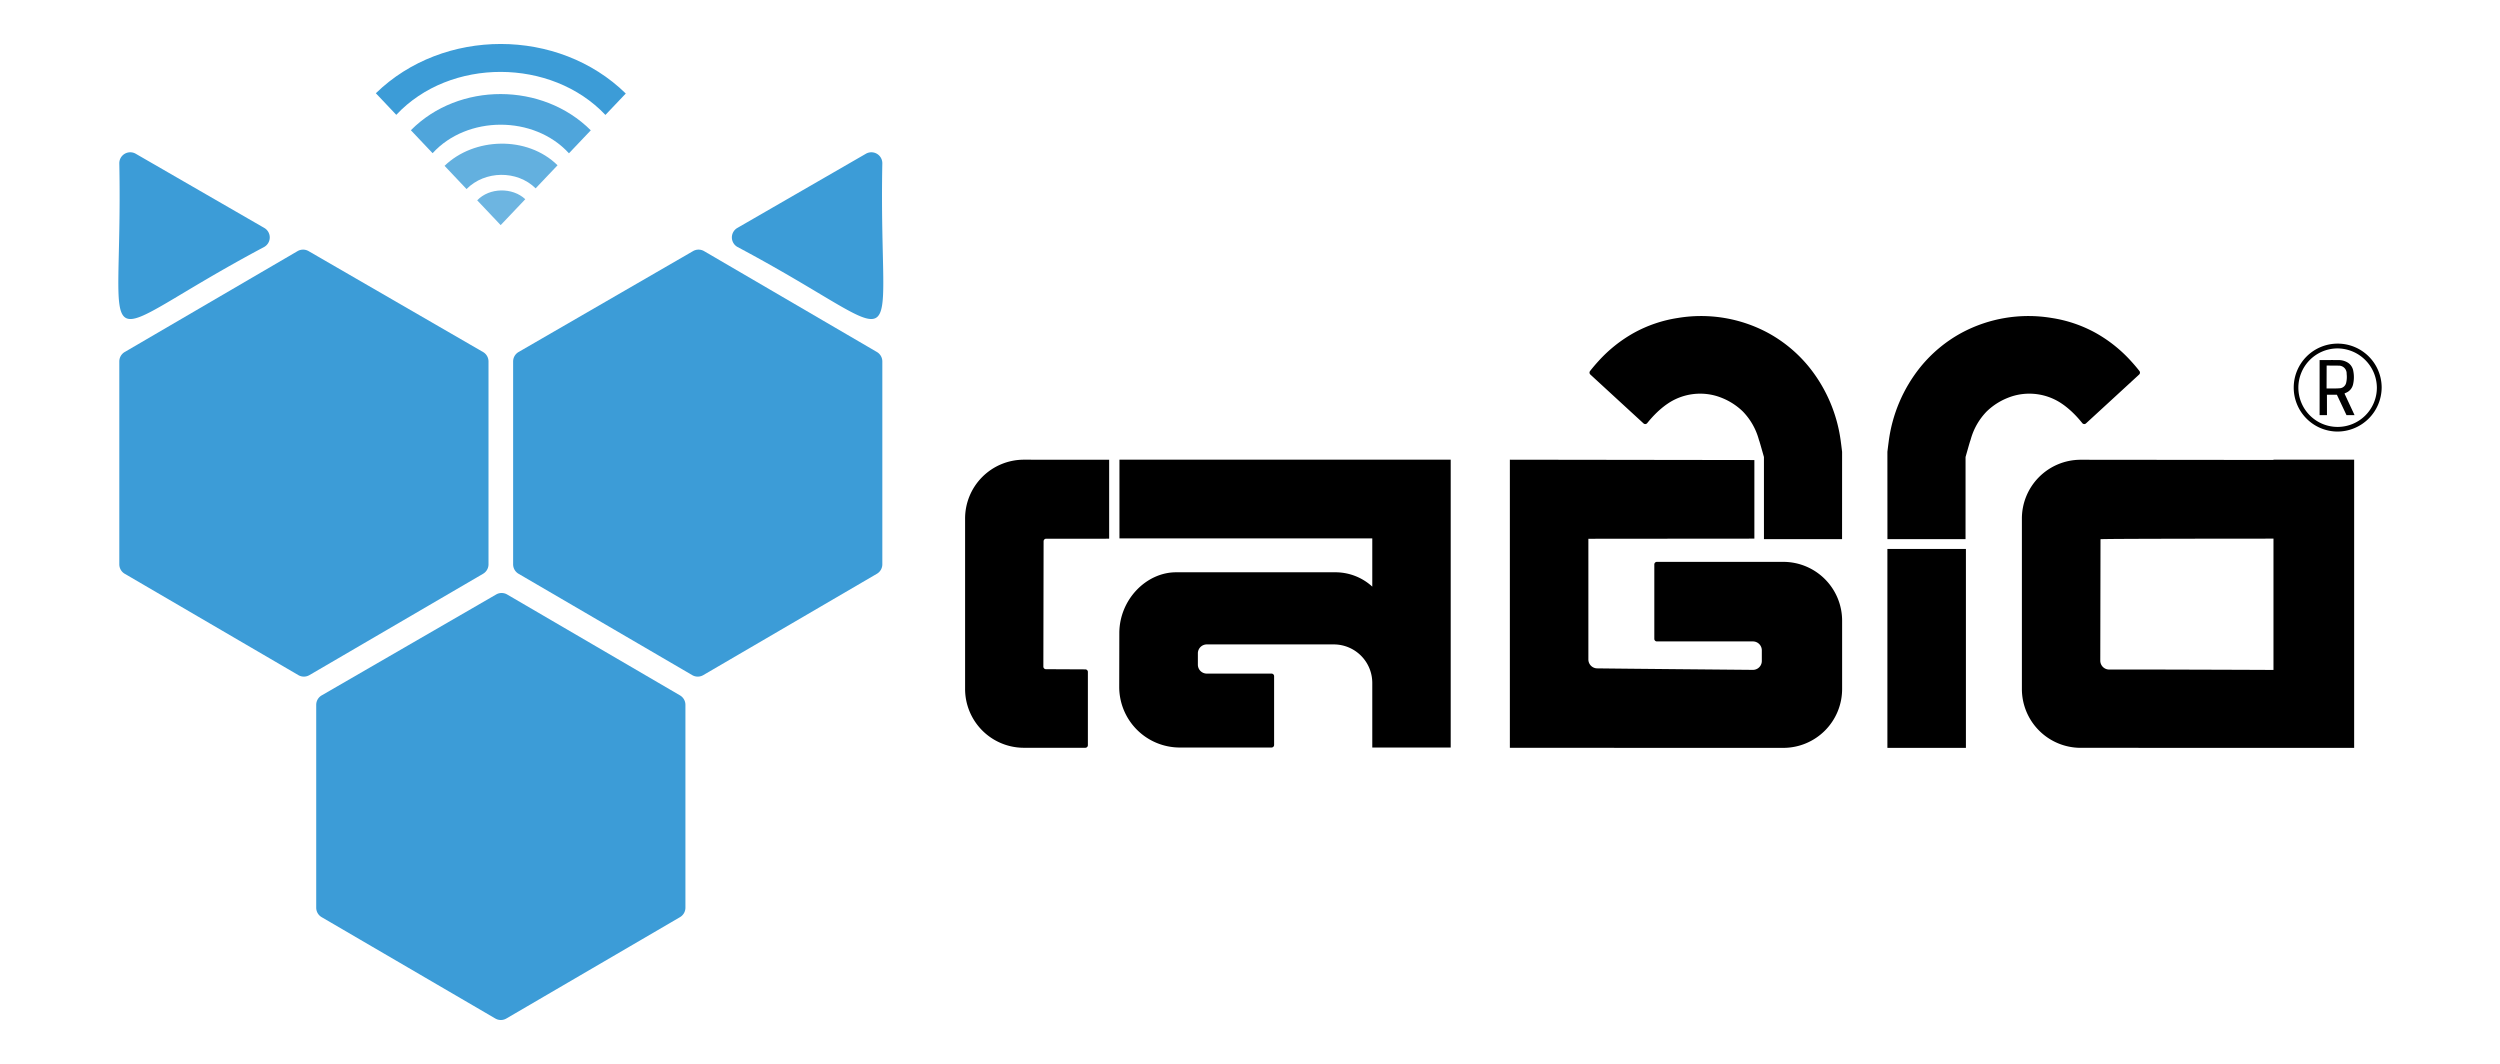
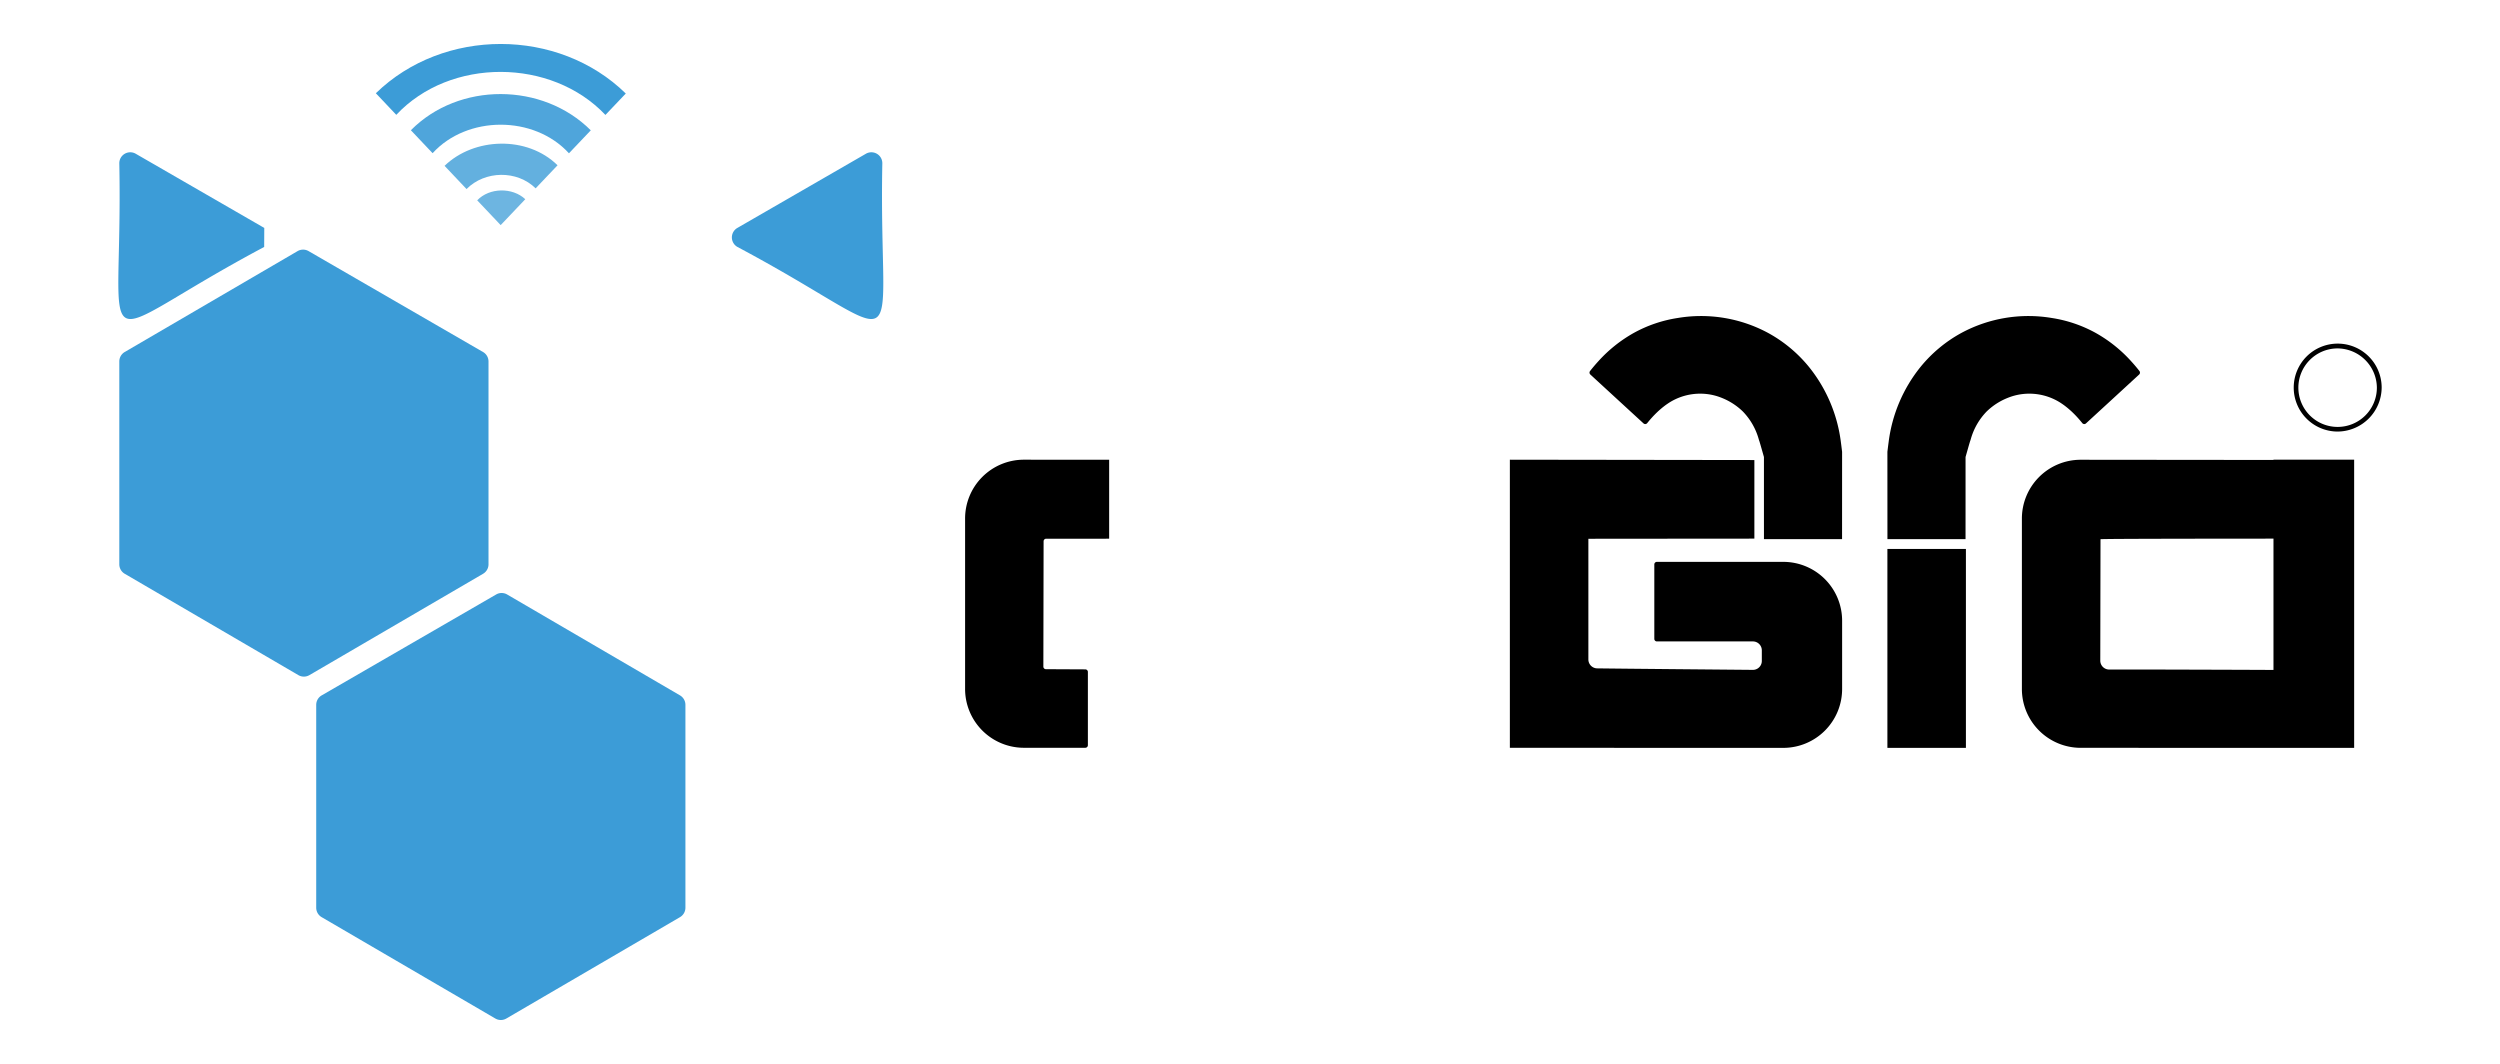
<svg xmlns="http://www.w3.org/2000/svg" viewBox="0 0 909.325 387">
  <defs>
    <style>.a,.b,.c,.d{fill:#3c9cd7;}.b{opacity:0.9;}.c{opacity:0.8;}.d{opacity:0.75;}</style>
  </defs>
-   <path class="a" d="M96.088,89.829c-65.362,34.769-51.227,44.259-52.694-30.455a3.984,3.984,0,0,1,5.975-3.45l46.757,26.982A3.984,3.984,0,0,1,96.088,89.829Z" />
+   <path class="a" d="M96.088,89.829c-65.362,34.769-51.227,44.259-52.694-30.455a3.984,3.984,0,0,1,5.975-3.45l46.757,26.982Z" />
  <path class="a" d="M177.686,131.483v73.774a3.984,3.984,0,0,1-1.976,3.441l-63.17,36.864a3.984,3.984,0,0,1-4.017-0L45.369,208.699a3.984,3.984,0,0,1-1.976-3.441V131.473a3.984,3.984,0,0,1,1.976-3.441l62.863-36.691a3.984,3.984,0,0,1,4.003-.008l63.46,36.702A3.984,3.984,0,0,1,177.686,131.483Z" />
  <path class="a" d="M268.236,89.829c65.362,34.769,51.227,44.259,52.694-30.455a3.984,3.984,0,0,0-5.975-3.45L268.198,82.906A3.984,3.984,0,0,0,268.236,89.829Z" />
-   <path class="a" d="M186.638,131.483v73.774a3.984,3.984,0,0,0,1.976,3.441l63.17,36.864a3.984,3.984,0,0,0,4.017-0l63.153-36.864a3.984,3.984,0,0,0,1.976-3.441V131.473a3.984,3.984,0,0,0-1.976-3.441L256.091,91.34a3.984,3.984,0,0,0-4.003-.008l-63.46,36.702A3.984,3.984,0,0,0,186.638,131.483Z" />
  <path class="a" d="M115.016,256.381V330.155a3.984,3.984,0,0,0,1.976,3.441l63.17,36.864a3.984,3.984,0,0,0,4.017-0l63.153-36.864a3.984,3.984,0,0,0,1.976-3.441V256.37a3.984,3.984,0,0,0-1.976-3.441l-62.863-36.691a3.984,3.984,0,0,0-4.003-.008l-63.46,36.702A3.984,3.984,0,0,0,115.016,256.381Z" />
  <path class="a" d="M227.616,34.016l-7.408,7.79c-19.625-20.769-56.481-20.958-76.068-.037l-7.432-7.851C161.297,9.985,203.115,10.029,227.616,34.016Z" />
  <path class="b" d="M214.888,47.403l-7.944,8.356c-12.734-13.953-37.111-13.762-49.595-.037l-7.901-8.35C166.907,29.757,197.364,29.889,214.888,47.403Z" />
  <path class="c" d="M202.8,60.113l-7.974,8.393c-6.735-6.656-18.446-6.509-25.13.259l-7.993-8.442C172.423,49.935,191.754,49.267,202.8,60.113Z" />
  <path class="d" d="M191.063,72.459l-8.954,9.421-8.535-9.015C177.982,68.221,186.374,68.066,191.063,72.459Z" />
  <rect x="686.504" y="199.669" width="28.557" height="72.353" />
  <path d="M826.931,167.206v.091l-70.205-.07a21.398,21.398,0,0,0-21.304,21.512v61.755a21.398,21.398,0,0,0,21.279,21.512l99.574.016V167.206Zm0,76.473c-2.762-.022-47.268-.198-59.763-.146a3.238,3.238,0,0,1-3.233-3.265l.082-44.138c.711-.163,36.169-.196,62.915-.215Z" />
  <path d="M686.897,161.175c.021-.161.041-.309.059-.437A54.255,54.255,0,0,1,698.461,133.574a50.14,50.14,0,0,1,15.02-12.51,51.396,51.396,0,0,1,32.814-5.404,48.18,48.18,0,0,1,15.917,5.404,50.794,50.794,0,0,1,12.963,10.345q1.543,1.684,3,3.541a.952.952,0,0,1-.108,1.281c-6.524,5.999-12.866,11.835-19.332,17.77a.924.924,0,0,1-1.35-.109q-.087-.108-.174-.216c-.106-.13-.213-.257-.319-.386q-.238-.288-.481-.572-.206-.24-.414-.473-.199-.225-.402-.447c-.155-.17-.311-.34-.468-.506-.121-.128-.244-.253-.367-.379q-.432-.445-.872-.867c-.138-.133-.276-.267-.416-.398-.155-.144-.311-.282-.467-.422q-.24-.214-.483-.424c-.144-.123-.287-.246-.432-.365q-.346-.287-.702-.562c-.081-.063-.161-.13-.243-.192q-.485-.368-.987-.715c-.107-.074-.215-.146-.323-.218-.196-.131-.392-.263-.591-.387l-.009-.006a21.06,21.06,0,0,0-17.576-2.15c-.63.212-1.265.45-1.906.722a23.486,23.486,0,0,0-6.554,4.184c-.189.173-.378.347-.562.527a23.522,23.522,0,0,0-5.765,9.954l-.199.681h-.023c-.306.982-.59,1.97-.869,2.96-.128.453-.849,2.991-.849,2.991,0,9.055,0,25.691-.006,29.882h-28.409l-.013-31.734v-.033C686.533,164.092,686.749,162.304,686.897,161.175Z" />
-   <path d="M499.14,213.375V195.823h-91.963V167.206H527.664V271.896H499.14V248.476A14.006,14.006,0,0,0,485.21,234.395H438.926a3.242,3.242,0,0,0-3.225,3.259v4.095a3.242,3.242,0,0,0,3.225,3.259h23.575a.934.934,0,0,1,.929.939v25.01a.934.934,0,0,1-.929.939H429.021a22.047,22.047,0,0,1-21.927-22.209l.039-19.408c.025-12.223,9.835-22.119,20.638-22.119H485.552A19.829,19.829,0,0,1,499.14,213.375Z" />
  <path d="M670.035,225.882v24.628a21.403,21.403,0,0,1-21.283,21.512l-99.57-.02V167.206l88.936.124v28.585c-26.816.02-59.624.052-60.378.052V239.845a3.239,3.239,0,0,0,3.18,3.259c10.79.143,45.79.45,56.657.548a3.24,3.24,0,0,0,3.25-3.259v-3.827a3.242,3.242,0,0,0-3.225-3.259h-34.949a.934.934,0,0,1-.929-.939V205.308a.934.934,0,0,1,.929-.939h46.099A21.399,21.399,0,0,1,670.035,225.882Z" />
  <path d="M403.433,195.941V167.225l-31.098-.02a21.394,21.394,0,0,0-21.302,21.512v61.76a21.402,21.402,0,0,0,21.276,21.512H394.765a.934.934,0,0,0,.929-.939V244.411a.93.93,0,0,0-.921-.939c-4.666-.02-11.825-.056-14.352-.069a.93.93,0,0,1-.92-.94l.087-45.578a.931.931,0,0,1,.925-.937C384.272,195.947,398.43,195.946,403.433,195.941Z" />
  <path d="M669.633,161.175c-.021-.161-.041-.309-.059-.437A54.255,54.255,0,0,0,658.069,133.574a50.14,50.14,0,0,0-15.02-12.51,51.396,51.396,0,0,0-32.814-5.404,48.18,48.18,0,0,0-15.917,5.404,50.794,50.794,0,0,0-12.963,10.345q-1.543,1.684-3,3.541a.952.952,0,0,0,.108,1.281c6.524,5.999,12.866,11.835,19.332,17.77a.924.924,0,0,0,1.35-.109q.087-.108.174-.216c.106-.13.213-.257.319-.386q.238-.288.481-.572.206-.24.414-.473.199-.225.402-.447c.155-.17.311-.34.468-.506.121-.128.244-.253.367-.379q.432-.445.872-.867c.138-.133.276-.267.416-.398.155-.144.311-.282.467-.422q.24-.214.483-.424c.144-.123.287-.246.432-.365q.346-.287.702-.562c.081-.063.161-.13.243-.192q.485-.368.987-.715c.107-.074.215-.146.323-.218.196-.131.392-.263.591-.387l.009-.006A21.06,21.06,0,0,1,624.871,144.207c.63.212,1.265.45,1.906.722a23.486,23.486,0,0,1,6.554,4.184c.189.173.378.347.562.527a23.522,23.522,0,0,1,5.765,9.954l.199.681h.023c.306.982.59,1.97.869,2.96.128.453.849,2.991.849,2.991,0,9.055,0,25.691.006,29.882h28.409l.013-31.734v-.033C669.998,164.092,669.782,162.304,669.633,161.175Z" />
-   <path d="M852.776,143.181a.859.859,0,0,1,.407-.263,4.338,4.338,0,0,0,2.694-3.088,11.575,11.575,0,0,0,.099-4.795,4.505,4.505,0,0,0-1.856-3.039,6.391,6.391,0,0,0-3.712-1.025c-1.34-.023-2.68-.015-4.02-.012h-2.677v20.043h2.677l-.013-7.415h3.624l3.496,7.415h2.898l.03-.001Zm-1.834-1.952c-.956.074-1.918.076-2.88.078h-1.817l.025-8.335a5.188,5.188,0,0,1,.539-.011c1.239.032,2.482-.019,3.72.041a2.833,2.833,0,0,1,3.015,2.986,9.175,9.175,0,0,1-.198,3.337A2.562,2.562,0,0,1,850.942,141.23Z" />
  <path d="M850.073,156.97a15.994,15.994,0,1,1,16.21-15.969A16.116,16.116,0,0,1,850.073,156.97Zm0-30.24a14.277,14.277,0,1,0,14.466,14.271A14.408,14.408,0,0,0,850.073,126.73Z" />
</svg>